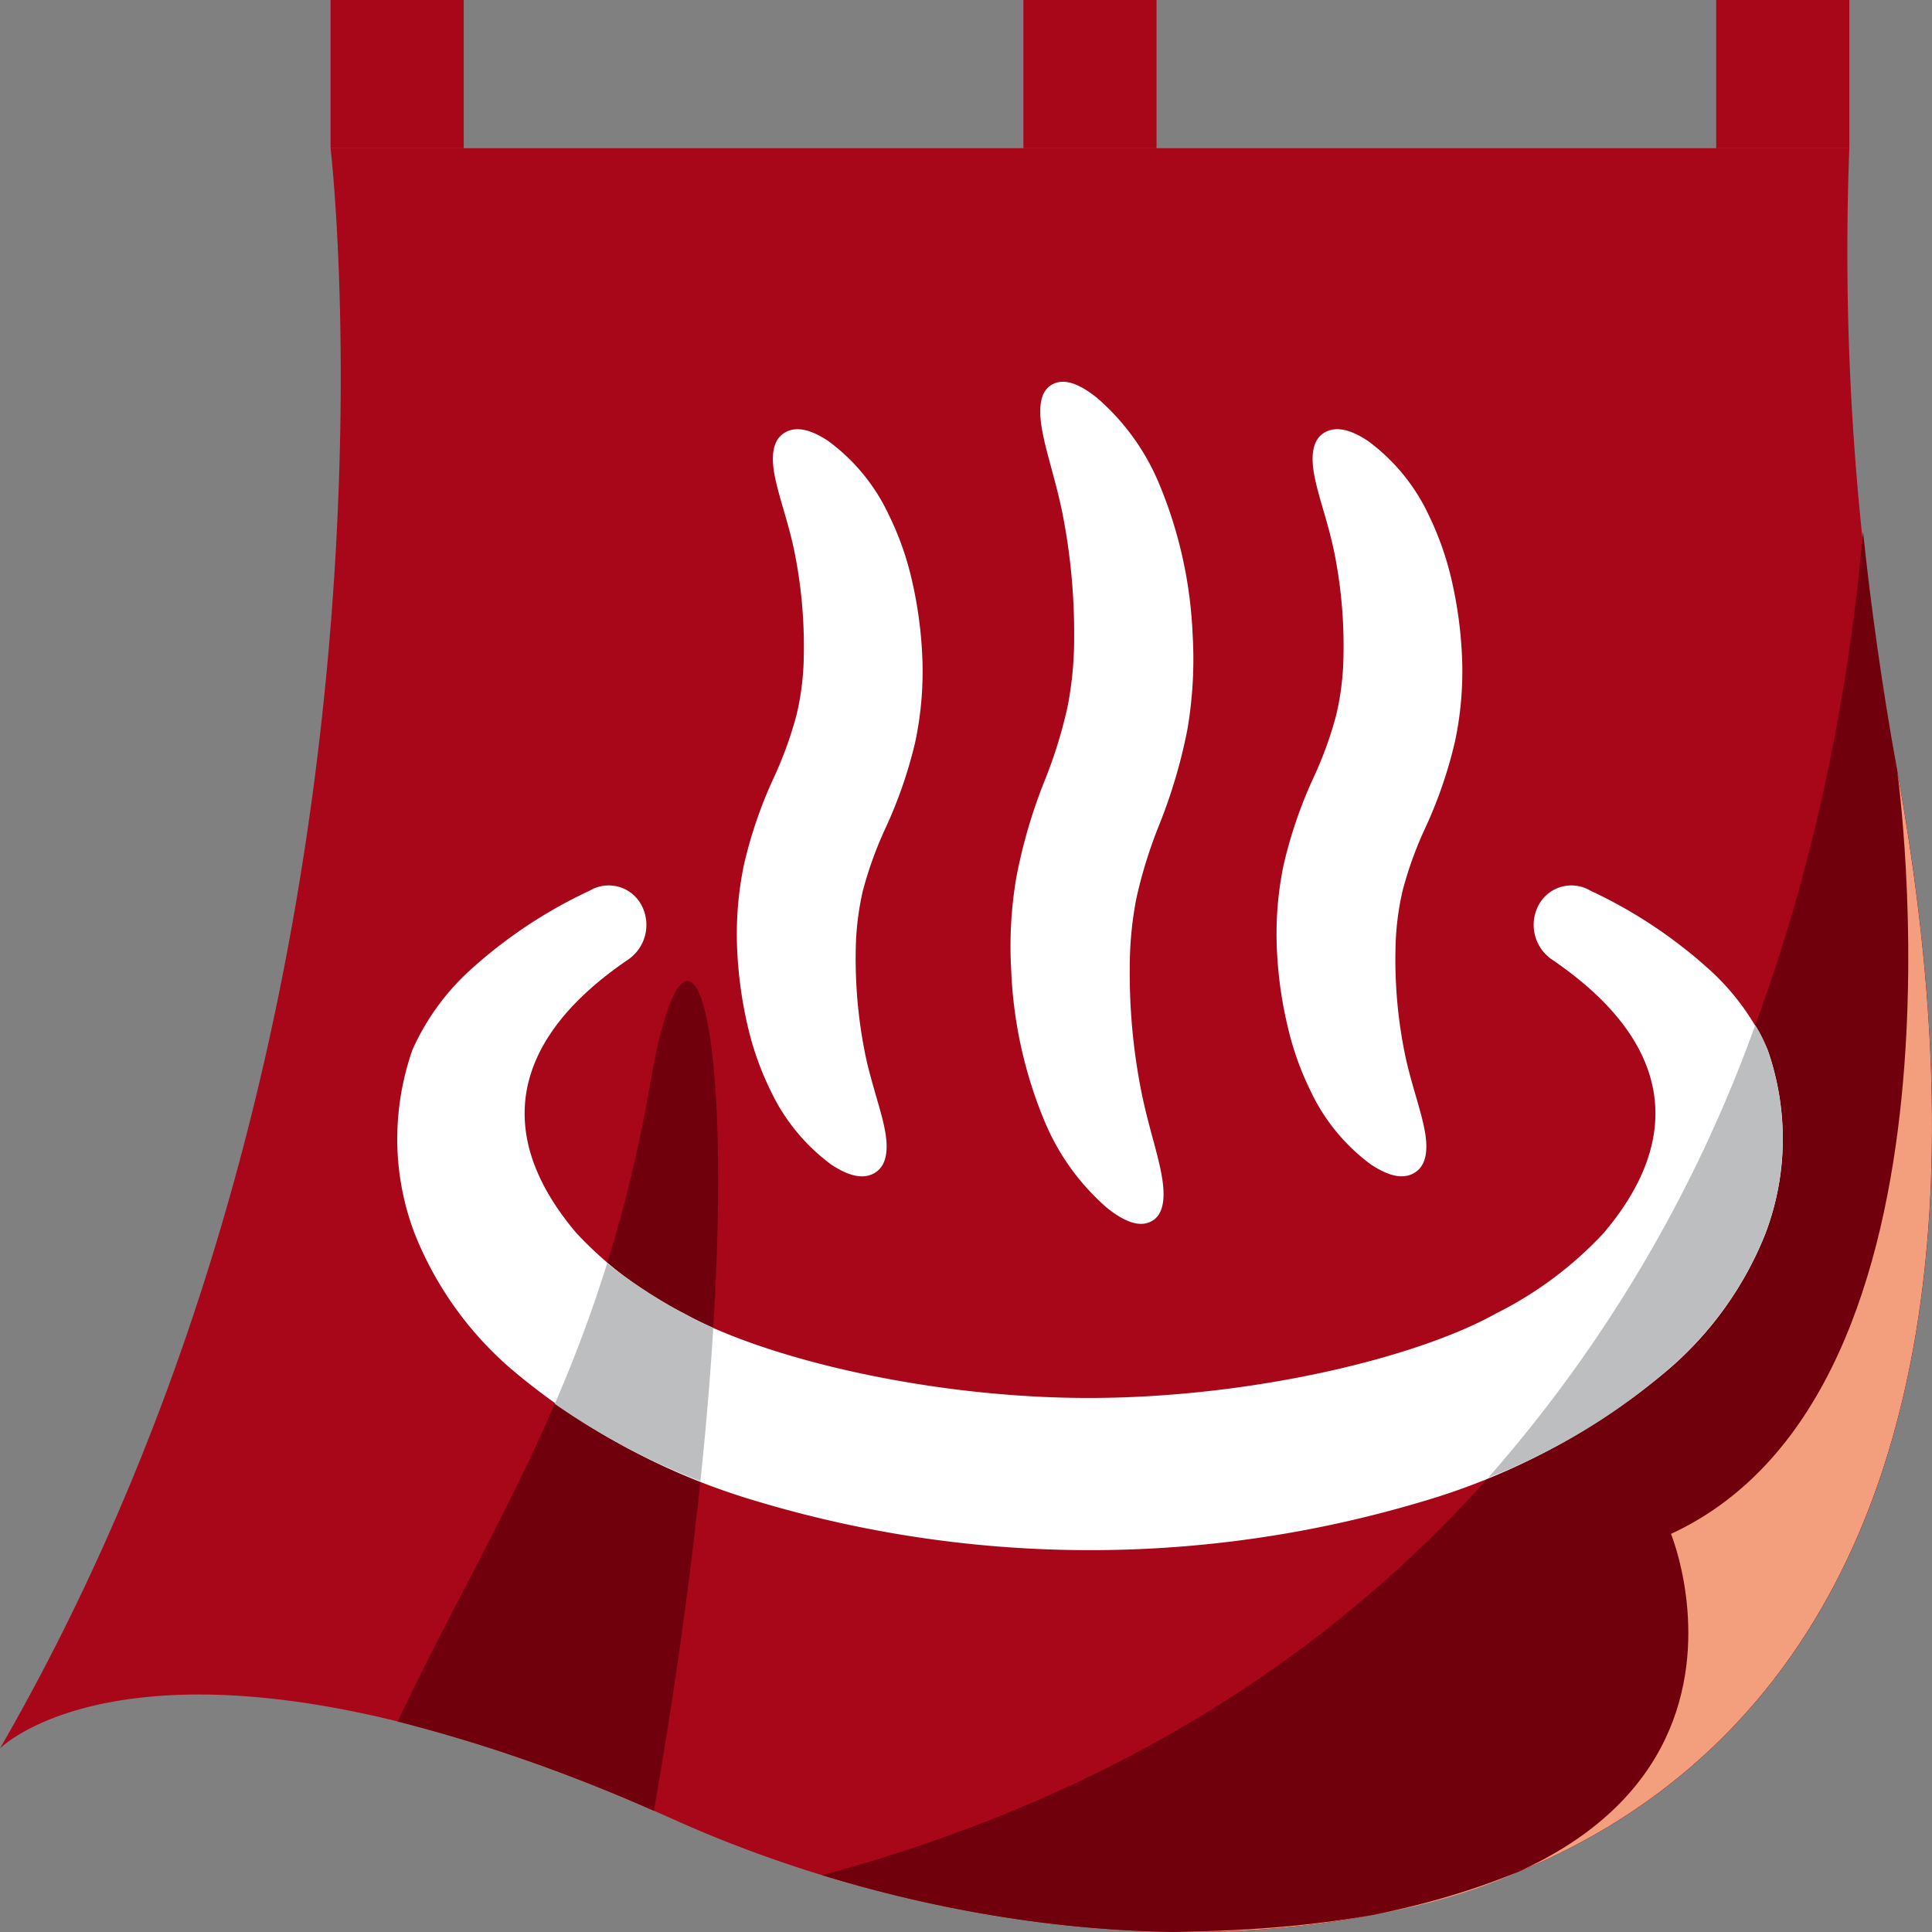
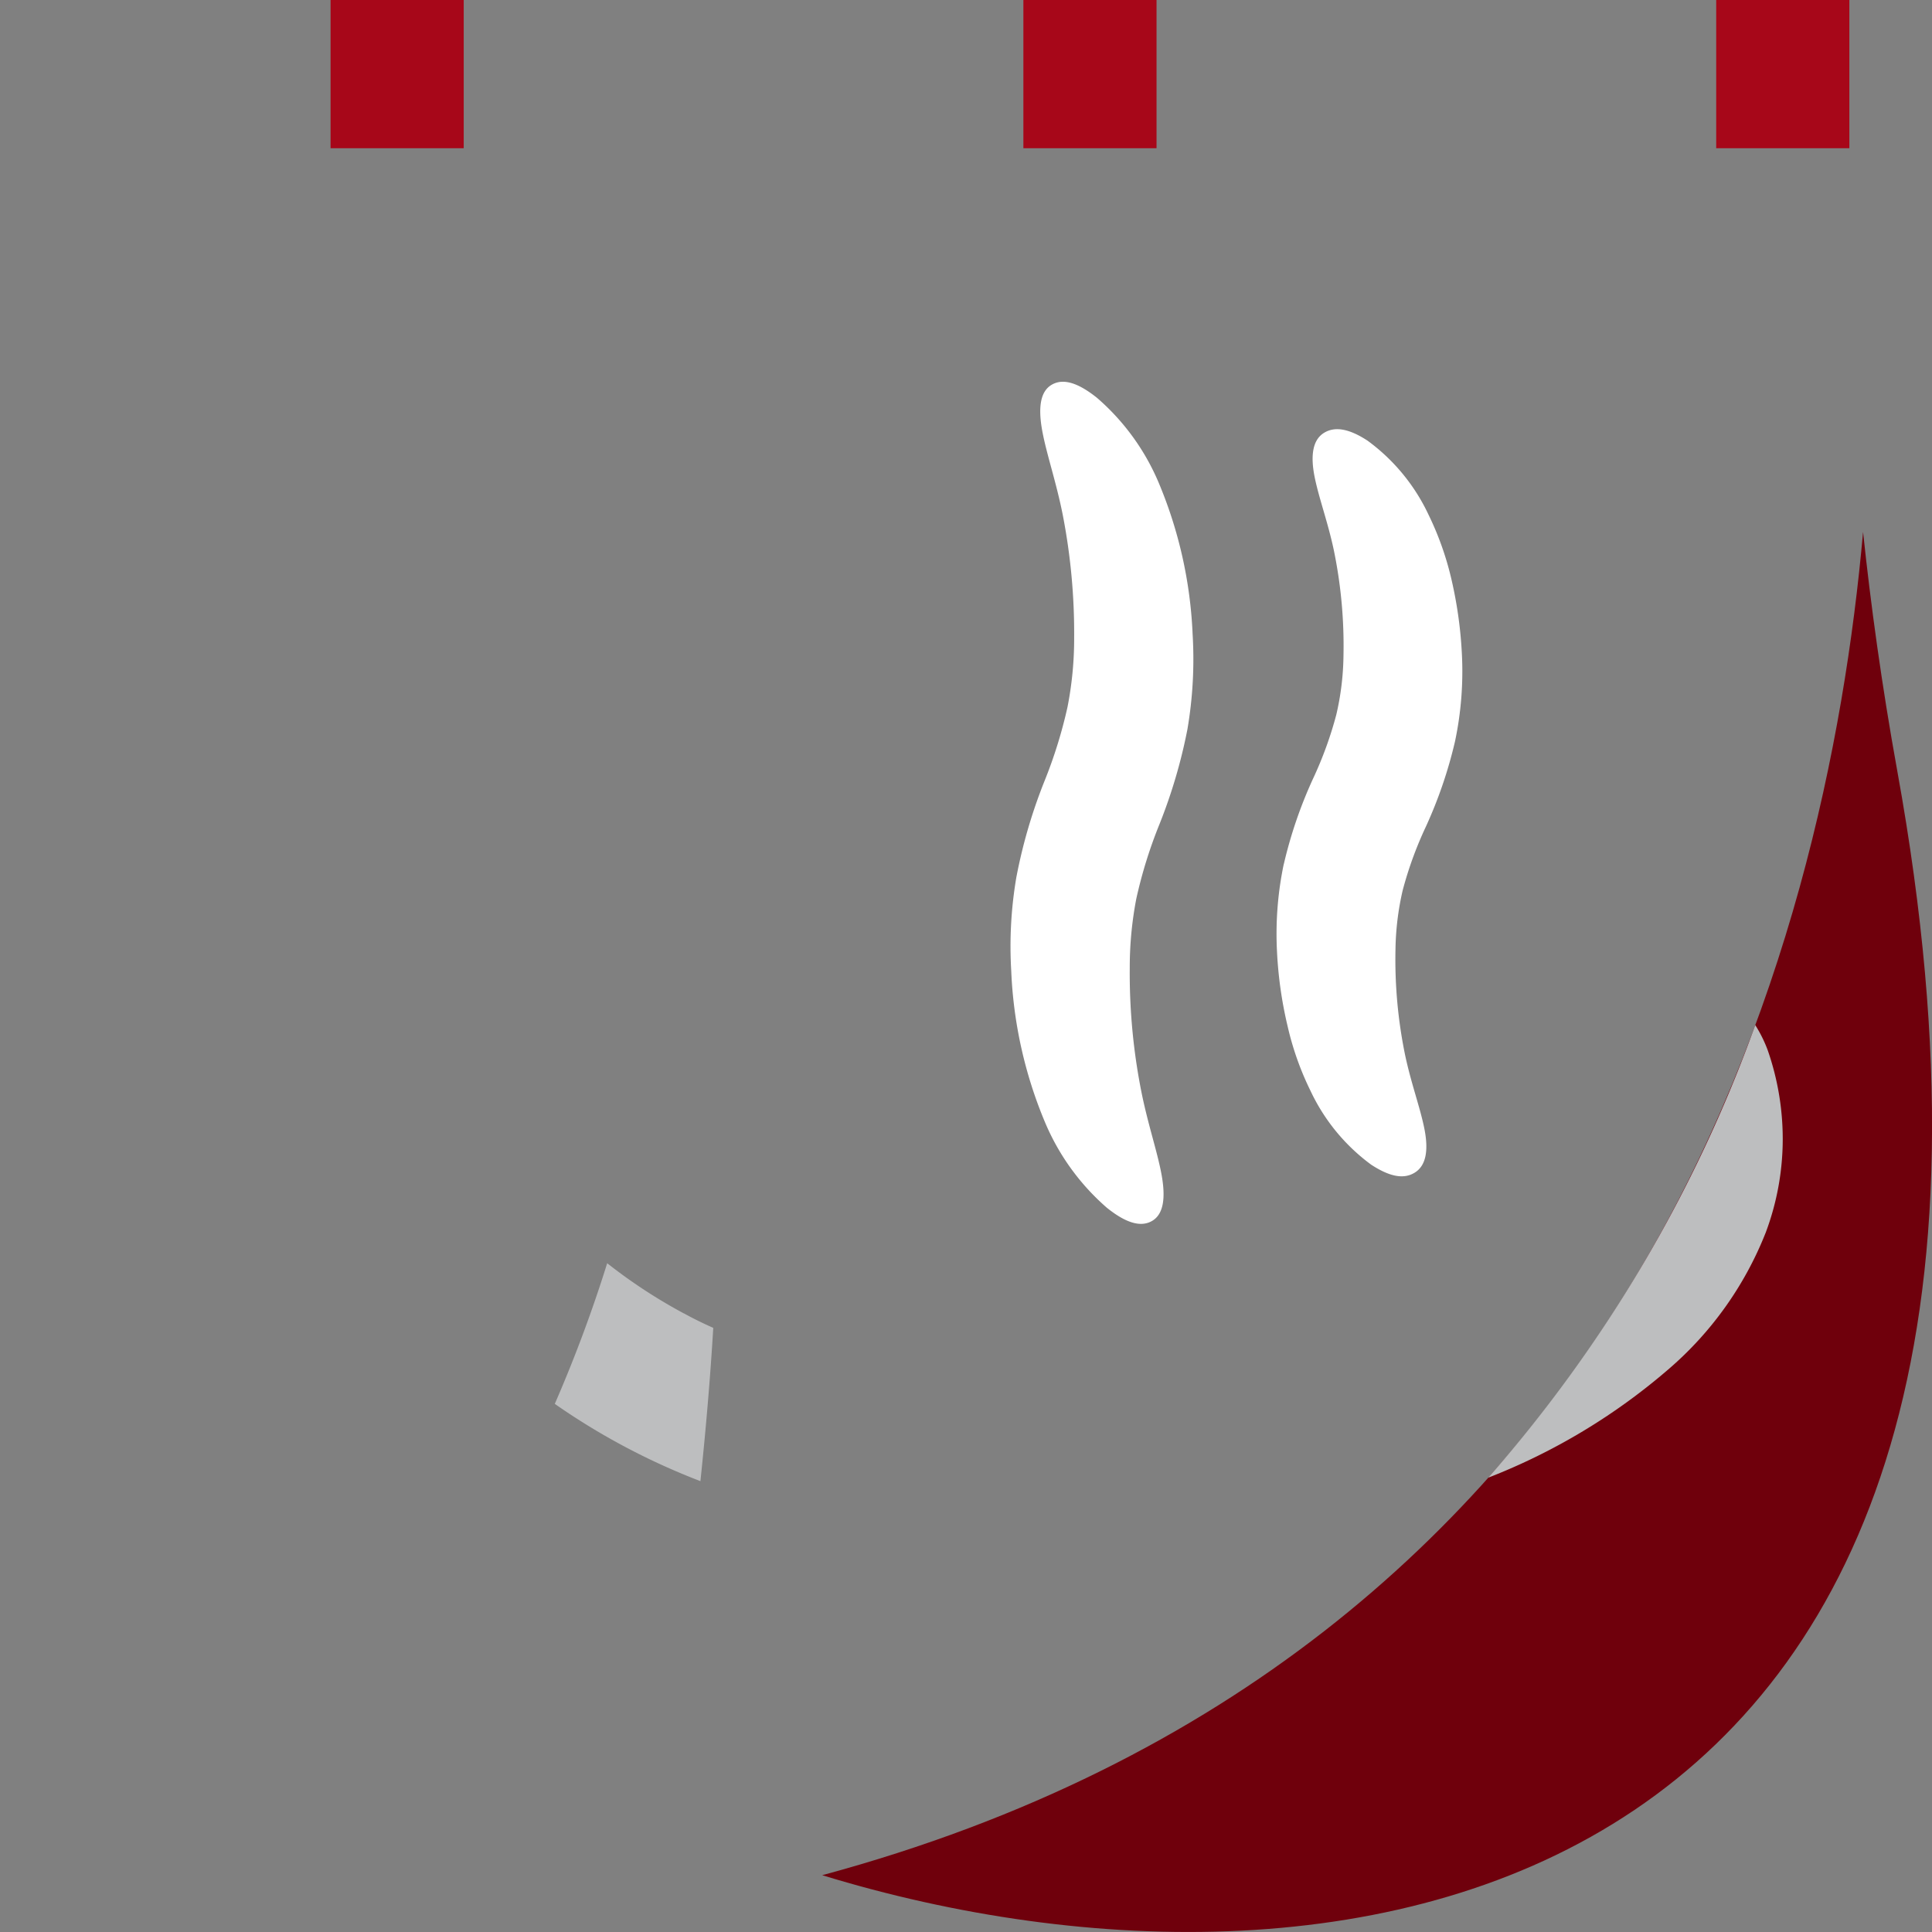
<svg xmlns="http://www.w3.org/2000/svg" id="グループ_68" data-name="グループ 68" width="50" height="50" viewBox="0 0 50 50">
  <rect x="0" y="0" width="50" height="50" fill="#808080" stroke="none" />
  <defs>
    <clipPath id="clip-path">
      <rect id="長方形_67" data-name="長方形 67" width="50" height="50" fill="none" />
    </clipPath>
  </defs>
  <g id="グループ_57" data-name="グループ 57" clip-path="url(#clip-path)">
-     <path id="パス_622" data-name="パス 622" d="M8.555,38.365S11.159,60.436,0,79.778c0,0,4.092-4.147,17.483,1.86S54.948,86.764,49.1,54.484a70.7,70.7,0,0,1-1.24-16.119Z" transform="translate(0 -34.529)" fill="#a70719" />
    <path id="パス_623" data-name="パス 623" d="M240.6,143.861c-.406-2.241-.689-4.32-.886-6.188-.963,10.848-5.809,29.06-26.937,34.763,13.639,4.181,33.151.837,27.823-28.575" transform="translate(-191.498 -123.906)" fill="#6f000c" />
-     <path id="パス_624" data-name="パス 624" d="M322.623,199.554s2.246,15.995-5.855,19.742c0,0,4.161,10.112-12.854,10.3,11.643.148,22.915-6.826,18.709-30.042" transform="translate(-273.523 -179.599)" fill="#f39e7c" />
    <rect id="長方形_64" data-name="長方形 64" width="3.446" height="3.836" transform="translate(26.485)" fill="#a70719" />
    <rect id="長方形_65" data-name="長方形 65" width="3.446" height="3.836" transform="translate(8.555)" fill="#a70719" />
    <rect id="長方形_66" data-name="長方形 66" width="3.446" height="3.836" transform="translate(44.415)" fill="#a70719" />
-     <path id="パス_625" data-name="パス 625" d="M109.449,256.526c-1.3,7.493-4.115,11.386-6.539,16.525a41.666,41.666,0,0,1,6.632,2.31c3.073-17.609,1.183-26.192-.093-18.835" transform="translate(-92.619 -228.498)" fill="#6f000c" />
    <path id="パス_626" data-name="パス 626" d="M330.585,122.333a11.526,11.526,0,0,1,.757-2.211,9.855,9.855,0,0,0,.6-1.651,7.041,7.041,0,0,0,.186-1.52,12.251,12.251,0,0,0-.249-2.736c-.155-.733-.393-1.366-.5-1.911s-.048-.944.241-1.126.664-.106,1.132.2a5.011,5.011,0,0,1,1.575,1.911,7.865,7.865,0,0,1,.591,1.659,10.908,10.908,0,0,1,.274,1.942,8.75,8.75,0,0,1-.178,2.273,11.6,11.6,0,0,1-.755,2.207,9.738,9.738,0,0,0-.6,1.65,7.217,7.217,0,0,0-.185,1.521,12.235,12.235,0,0,0,.249,2.736c.156.737.393,1.37.5,1.913s.048.942-.245,1.127-.658.106-1.13-.2a5.015,5.015,0,0,1-1.571-1.909,7.629,7.629,0,0,1-.591-1.661,10.538,10.538,0,0,1-.278-1.942,8.8,8.8,0,0,1,.175-2.271" transform="translate(-297.359 -99.973)" fill="#fff" />
    <path id="パス_627" data-name="パス 627" d="M261.678,111.615a13.5,13.5,0,0,1,.719-2.454,12.171,12.171,0,0,0,.6-1.928,9.152,9.152,0,0,0,.172-1.792,16.022,16.022,0,0,0-.294-3.175c-.17-.86-.422-1.58-.532-2.182s-.051-1.022.249-1.193.684-.046,1.167.34a5.971,5.971,0,0,1,1.595,2.191,11.348,11.348,0,0,1,.881,3.932,10.768,10.768,0,0,1-.135,2.458,13.677,13.677,0,0,1-.722,2.452,12.029,12.029,0,0,0-.6,1.928,9.4,9.4,0,0,0-.17,1.792,15.722,15.722,0,0,0,.294,3.173c.17.863.421,1.582.53,2.185s.049,1.022-.249,1.193-.686.044-1.167-.342A6.026,6.026,0,0,1,262.423,118a11.318,11.318,0,0,1-.882-3.934,10.635,10.635,0,0,1,.137-2.454" transform="translate(-235.37 -88.936)" fill="#fff" />
-     <path id="パス_628" data-name="パス 628" d="M190.9,122.332a11.4,11.4,0,0,1,.757-2.211,9.993,9.993,0,0,0,.6-1.651,6.928,6.928,0,0,0,.187-1.518,12.371,12.371,0,0,0-.249-2.738c-.154-.733-.391-1.366-.5-1.911s-.048-.944.242-1.126.662-.106,1.13.2a4.977,4.977,0,0,1,1.573,1.911,7.648,7.648,0,0,1,.593,1.661,10.836,10.836,0,0,1,.274,1.94,8.823,8.823,0,0,1-.176,2.273,11.6,11.6,0,0,1-.757,2.207,9.9,9.9,0,0,0-.6,1.65,7.2,7.2,0,0,0-.185,1.521,12.446,12.446,0,0,0,.249,2.736c.155.737.393,1.37.5,1.913s.048.942-.243,1.127-.664.106-1.132-.2a5.032,5.032,0,0,1-1.573-1.909,7.718,7.718,0,0,1-.593-1.661,10.879,10.879,0,0,1-.274-1.942,8.816,8.816,0,0,1,.176-2.271" transform="translate(-171.642 -99.971)" fill="#fff" />
-     <path id="パス_629" data-name="パス 629" d="M138.2,238.135a9.027,9.027,0,0,1-2.491,3.506,17.438,17.438,0,0,1-6.419,3.447,30.006,30.006,0,0,1-17.147,0,17.455,17.455,0,0,1-6.419-3.447,9.027,9.027,0,0,1-2.491-3.506,6.891,6.891,0,0,1-.446-2.43,7.037,7.037,0,0,1,.391-2.31,6.214,6.214,0,0,1,1.456-2.032,12.367,12.367,0,0,1,3.133-2.092.961.961,0,0,1,1.344.382,1.088,1.088,0,0,1-.364,1.412c-3,2.048-3.5,4.5-1.326,7.065a9.777,9.777,0,0,0,2.787,2.083c2.083,1.165,6.379,2.193,10.508,2.187s8.425-1.022,10.508-2.187a9.751,9.751,0,0,0,2.787-2.083c2.171-2.564,1.677-5.016-1.324-7.065a1.087,1.087,0,0,1-.366-1.412.962.962,0,0,1,1.344-.382,12.369,12.369,0,0,1,3.133,2.092,6.216,6.216,0,0,1,1.456,2.032,6.99,6.99,0,0,1,.391,2.31,6.9,6.9,0,0,1-.446,2.43" transform="translate(-92.506 -206.221)" fill="#fff" />
    <path id="パス_630" data-name="パス 630" d="M392.338,270.682a6.9,6.9,0,0,0,.446-2.431,6.99,6.99,0,0,0-.391-2.31,3.453,3.453,0,0,0-.32-.644,36.375,36.375,0,0,1-6.91,11.713,16.036,16.036,0,0,0,4.684-2.823,9.028,9.028,0,0,0,2.491-3.506" transform="translate(-346.647 -238.768)" fill="#bdbebf" />
    <path id="パス_631" data-name="パス 631" d="M146.918,328.192a13.542,13.542,0,0,1-1.986-1.3,36.1,36.1,0,0,1-1.356,3.64,17.544,17.544,0,0,0,3.769,2q.224-2.143.332-3.967c-.277-.123-.531-.248-.759-.375" transform="translate(-129.218 -294.2)" fill="#bdbebf" />
  </g>
</svg>